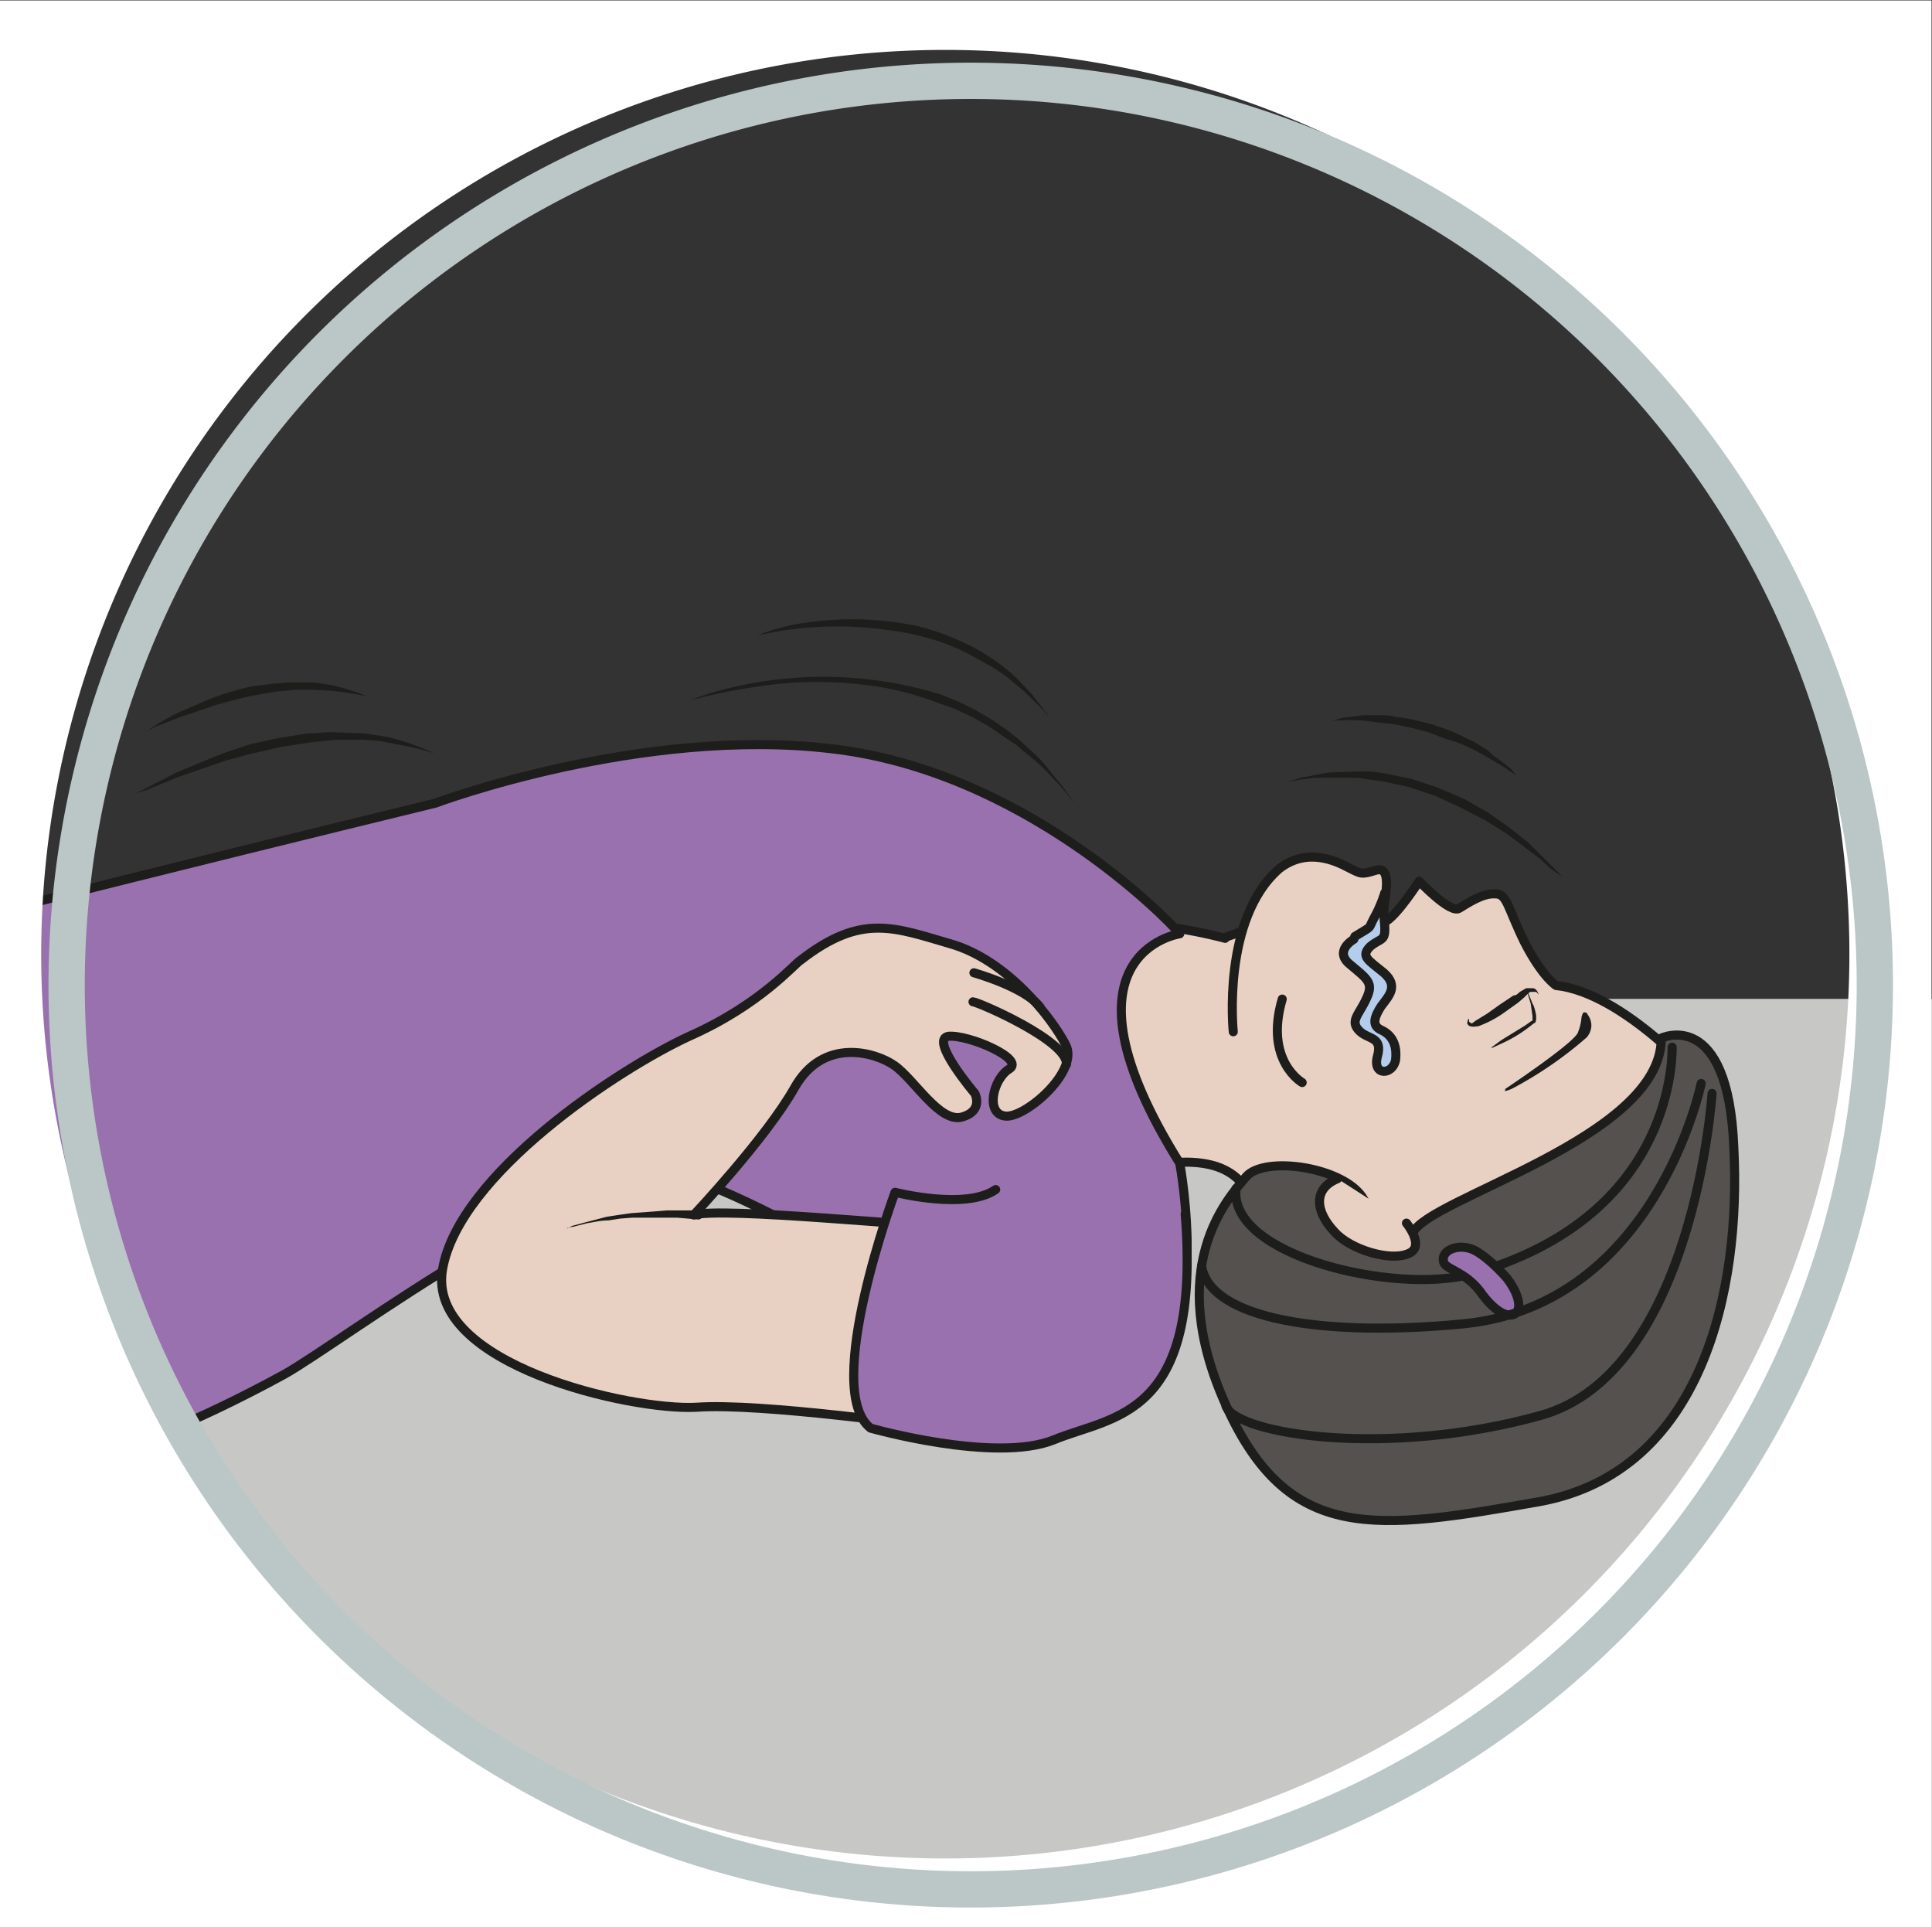
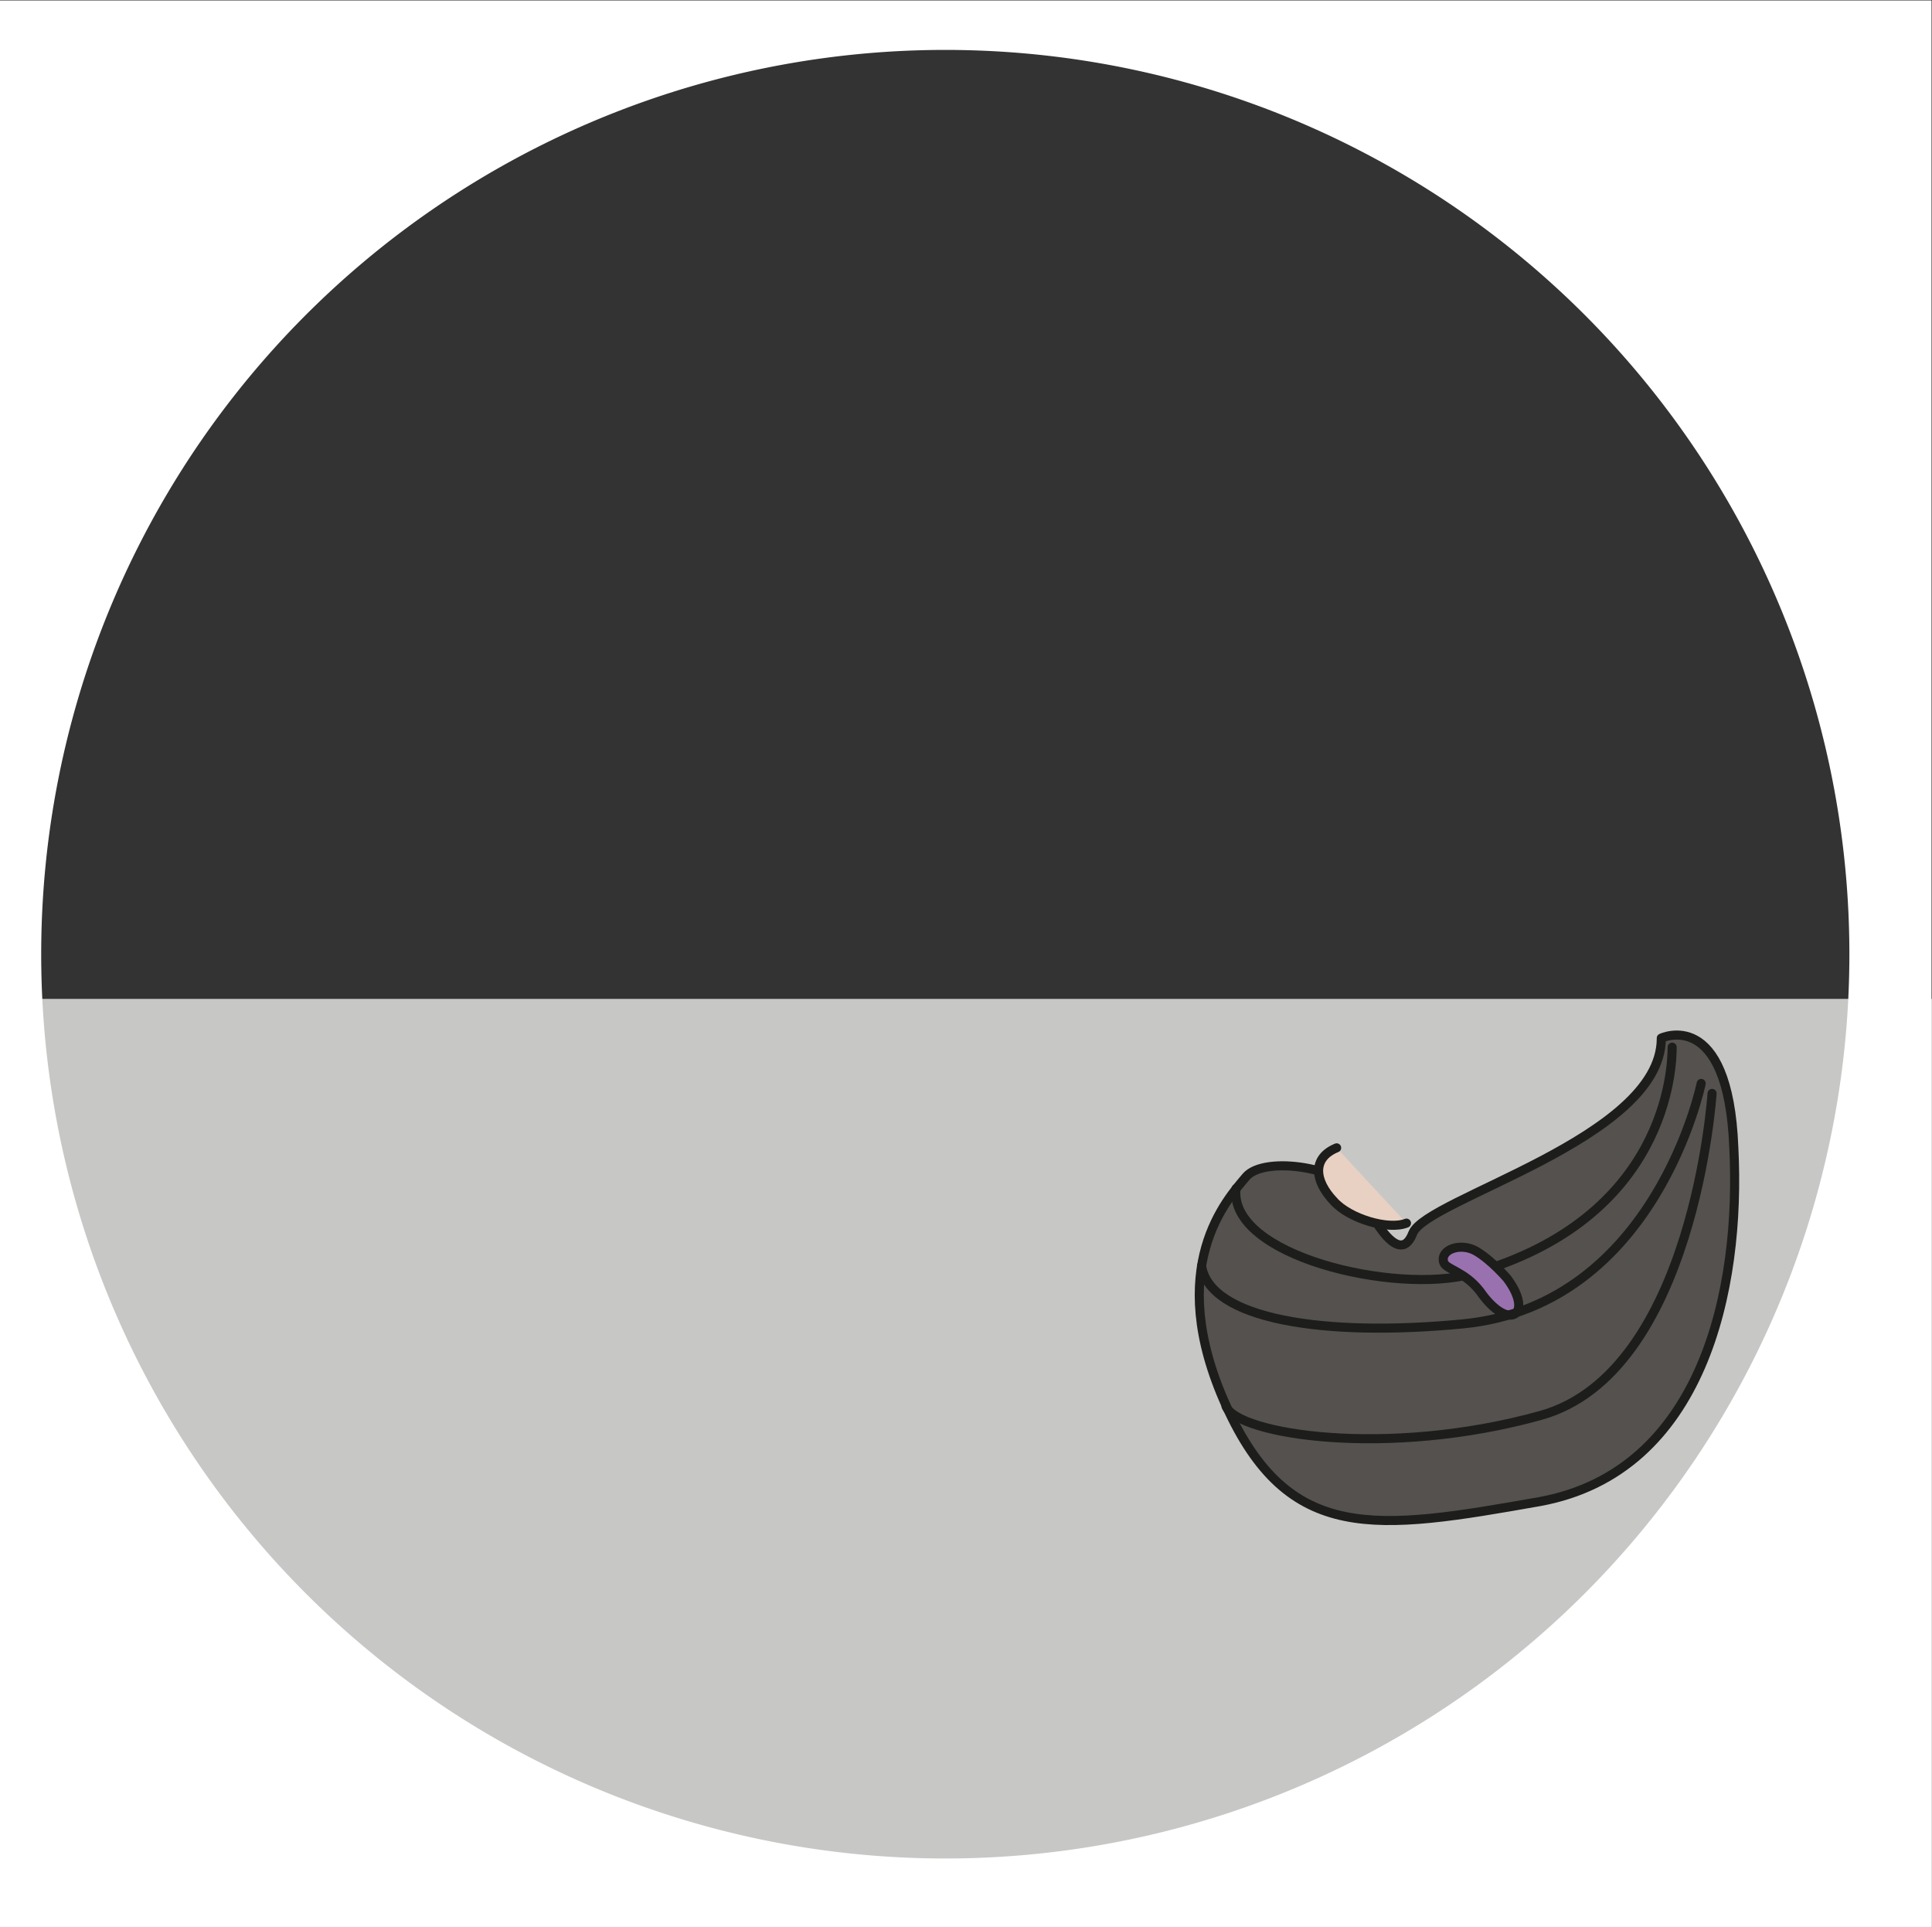
<svg xmlns="http://www.w3.org/2000/svg" viewBox="0 0 284 283.2">
  <rect x="0" y="0" width="284" height="283.2" fill="#333333" stroke="none" />
  <defs>
    <clipPath id="a">
-       <path d="M0 212.4h213V0H0z" />
-     </clipPath>
+       </clipPath>
    <clipPath id="b">
      <path d="M0 212.4h213V0H0z" />
    </clipPath>
    <clipPath id="c">
      <path d="M0 212.4h213V0H0z" />
    </clipPath>
  </defs>
  <path d="M0 283.2h284V146.8H0z" fill="#c7c7c6" />
  <g clip-path="url(#a)" transform="matrix(1.333 0 0 -1.333 0 283.2)">
    <path d="M135.1 109s-9.4 2.6-15.2 1.2c0 0-7 2.4-8.6-5.3-.7-4 2.3-14.9 3.5-21.2 1-4.9 17.6 5.3 22.6-2.3 5-7.5 3.8-16.1 15.5-12.8 11.7 3.3 4.3 41-2.3 42.6-6.5 1.5-15.5-2.1-15.5-2.1" fill="#e8d1c2" />
    <path d="M135.1 109s-9.4 2.6-15.2 1.2c0 0-7 2.4-8.6-5.3-.7-4 2.3-14.9 3.5-21.2 1-4.9 17.6 5.3 22.6-2.3 5-7.5 3.8-16.1 15.5-12.8 11.7 3.3 4.3 41-2.3 42.6-6.5 1.5-15.5-2.1-15.5-2.1z" fill="none" stroke="#1d1d1b" stroke-linecap="round" stroke-linejoin="round" stroke-miterlimit="10" />
    <path d="M143.6 93.1s-4.2 2.4-2.2 9.2M136 98.7s-1.3 12.5 5.1 18c3 2.3 6.1.9 7.6.1 1.4-.7 1.4-.8 3-.3 2.6.8 0-6.2 1-5.7 1.3.6 3.8 4.5 3.8 4.5s3.4-3.6 4.4-3c1 .6 2.6 1.7 4 1.6 1.3 0 1.3-1.4 3.2-5.3 2-3.9 3.5-4.8 3.5-4.8 7.5-.8 16.1-10.7 16.1-10.7s.9-9-9.7-22.2-28.6-5.3-35.5.2" fill="#e8d1c2" stroke="#1d1d1b" stroke-linecap="round" stroke-linejoin="round" stroke-miterlimit="10" />
    <path d="M149.3 108.9s-2.3-1.3-.4-2.8c1.9-1.6 2.6-2 1.8-3.7-.8-1.8-1.9-2.5-.8-3.6 1-1 2.6-.6 2-2.8-.6-2.2 1.7-2.1 2-.4.2 1.8-.5 2.8-1.6 3.3s-.7 1.5 0 2.6c.8 1.1 2 2.2.3 3.7-1.7 1.4-2.6 1.8-1.5 2.9 1.2 1 1.7.5 1.6 2.3-.2 1.9 0 3.6 0 3.6s-.4-1.4-1.2-2.8c-.7-1.3 0-.7-2.1-2" fill="#b4cded" stroke="#1d1d1b" stroke-linecap="round" stroke-linejoin="round" stroke-miterlimit="10" />
    <path d="M175 100.7s1.1-1.2 0-2.6a43 43 0 00-8.3-5.7c-1-.4-.7-.2-.7 0 0 0 7.5 5 8 6.2.5 1.3.3 1.6.5 2 .1.4.4.2.6.1" fill="#1d1d1b" fill-rule="evenodd" />
    <path d="M169.7 102.8l-.3.3h-.4-.2l-.2-.1-.5-.5-.7-.6-1.4-1a12 12 0 00-3-1.6c-.3 0-.5-.1-.8 0-.2 0-.4.2-.4.4l.1.4h.1v-.3l.3-.2.4.3 1.3.8 1.4 1 1.5 1c.3 0 .5.2.7.4l.7.4h.7c.3 0 .4-.2.5-.3l.2-.4" fill="#1d1d1b" />
    <path d="M164.5 97l1.1.8 2.6 1.6.7.5h.1v.5l-.2 1.4-.3 1v.4l.1-.4.4-1c.2-.3.3-.8.4-1.3v-.5l-.1-.3-.2-.1a15.1 15.1 0 00-3.3-2.1l-1.3-.6" fill="#1d1d1b" />
    <path d="M48 123.9s22.7 8.5 43.7 6c21-2.4 36.9-18.6 38.4-20.4 0 0-14.5-2.1 0-25.3 0 0 3.8-20.3-5-22.6C116.6 59.4 87 79.3 76 82.5c-11 3-38.2-18-44.7-21.6-39.6-21.6-50.6-7-50.6-7s-4 4.1-9.3 20c-2.6 7.7 8.2 31.7 9.3 32.8S48 123.9 48 123.9" fill="#9971af" />
-     <path d="M48 123.9s22.7 8.5 43.7 6c21-2.4 36.9-18.6 38.4-20.4 0 0-14.5-2.1 0-25.3 0 0 3.8-20.3-5-22.6C116.6 59.4 87 79.3 76 82.5c-11 3-38.2-18-44.7-21.6-39.6-21.6-50.6-7-50.6-7s-4 4.1-9.3 20c-2.6 7.7 8.2 31.7 9.3 32.8S48 123.9 48 123.9z" fill="none" stroke="#1d1d1b" stroke-linecap="round" stroke-linejoin="round" stroke-miterlimit="10" />
    <path d="M88.3 106.6c-.7-.4-4.4-4.9-12.3-8.4-7.8-3.6-25.4-15.2-27.2-25.7C47 62 69.6 56.9 76.8 57.3c7 .5 25-2 29.8-2.7 5-.6 2.2 22.6-1.5 22.6s-25.5 2.2-28.6 1.3c0 0 8 8.5 11.1 14 3.2 5.7 9 3.9 11 2.5 2.2-1.5 5-6.4 7.5-5.7 2.4.7 1.4 2.6 1.4 2.6s-5.1 6-2.9 6.3c2.2.2 8.5-2.5 6.7-3.6-1.8-1.1-2.7-5-.4-5.2 2.2-.2 8.2 5 6.6 7.9-1.5 2.9-6.4 9.3-12.7 11.1-6.2 1.8-9.8 3.4-16.5-1.8" fill="#e8d1c2" />
    <path d="M88.3 106.6c-.7-.4-4.4-4.9-12.3-8.4-7.8-3.6-25.4-15.2-27.2-25.7C47 62 69.6 56.9 76.8 57.3c7 .5 25-2 29.8-2.7 5-.6 2.2 22.6-1.5 22.6s-25.5 2.2-28.6 1.3c0 0 8 8.5 11.1 14 3.2 5.7 9 3.9 11 2.5 2.2-1.5 5-6.4 7.5-5.7 2.4.7 1.4 2.6 1.4 2.6s-5.1 6-2.9 6.3c2.2.2 8.5-2.5 6.7-3.6-1.8-1.1-2.7-5-.4-5.2 2.2-.2 8.2 5 6.6 7.9-1.5 2.9-6.4 9.3-12.7 11.1-6.2 1.8-9.8 3.4-16.5-1.8z" fill="none" stroke="#1d1d1b" stroke-linecap="round" stroke-linejoin="round" stroke-miterlimit="10" />
    <path d="M130.7 78.6c1.8-22.6-8-22.2-14.5-24.9C109.7 51.1 96 55 96 55c-5.4 4.2 2.7 26 2.7 26s7.8-2 11.1.3" fill="#9971af" stroke="#1d1d1b" stroke-linecap="round" stroke-linejoin="round" stroke-miterlimit="10" />
    <path d="M76 135.2l1.9.7a44 44 0 0025.8 0l2-.8 2-1 1.7-1 1.6-1.1 1.5-1.2 1.3-1.2c.8-.7 1.5-1.5 2-2.2l1.5-1.8 1.2-1.7-1.3 1.6-1.6 1.7-1 1-1.2 1-1.3 1.1-1.5 1-1.6 1.1-1.8 1-1.9.9-2 .7a32.9 32.9 0 01-8.4 2 43 43 0 01-11.7-.3 57.5 57.5 0 01-7.2-1.5M83.5 142.4l1.4.5c1 .3 2.3.7 4 .9a35 35 0 0012.4-.4 28.4 28.4 0 006.2-2.4 23.8 23.8 0 003.7-2.5l1-.9 1.6-1.7 1-1.3 1-1.3-1 1.1-1.3 1.3a44 44 0 01-2.7 2.3l-1.2.8-2.5 1.4-1.4.7-1.5.6a27.6 27.6 0 01-6.4 1.5 39.3 39.3 0 01-12.8-.3l-1.5-.3M142 126.2l1.4.5 1.6.3c.6.1 1.3.3 2.1.3l2.6.1h1.4l1.5-.2 1.5-.3 1.5-.3 3-1 3-1.3 2.6-1.5 2.4-1.7 2-1.6 1.5-1.5 1.2-1.2 1-1-1.2.8-1.2 1.1-1.7 1.3-2 1.5-2.4 1.5-2.7 1.4-2.8 1.3-3 1-1.4.3-1.4.3-1.5.2-1.3.2H145l-1.6-.2-1.4-.3M147 133l1 .3 2.4.3h1.7c.6 0 1.2 0 1.8-.2.7 0 1.3-.2 2-.3l2-.5 2-.7a15 15 0 001.7-.8l.9-.4.8-.5c.5-.3 1-.6 1.3-1a26.6 26.6 0 002-1.5l.6-.7-.8.5-.9.6-1.2.7-1.4.8a18.8 18.8 0 01-2.5 1.1l-1 .3-1.8.7-1.9.5-1.9.4-1.8.2-1.6.2a22.3 22.3 0 01-3.3 0M14.6 124.9l.4.1 1 .5 3.5 1.8 2.4 1 2.7 1.1 3 1 3.2.7 3.2.5c1.1 0 2.2.2 3.2.1l3-.1 2.6-.4 2.1-.6 1.6-.6 1.4-.6-1.4.4-1.7.4-2.1.4c-.8.2-1.7.2-2.6.3h-2.9l-3-.3-3.2-.5-3.1-.7-1.5-.4-1.5-.4-5.2-1.8-3.7-1.5-1-.3-.4-.1M16.3 131.9s1.3 1 3.4 2l3.7 1.6c1.4.5 3 1 4.5 1.3l2.4.3c.8 0 1.5.2 2.3.1h2.1l2-.3 1.5-.4 1.2-.4 1-.4-1 .2-1.3.2-1.5.2-2 .1h-2l-2.2-.2-2.3-.4a55 55 0 01-2.2-.5l-2.2-.6-2-.7-1.8-.6-2.6-1-1-.5" fill="#1d1d1b" />
    <path d="M107.3 102c.5 0 10.5-4.3 10.3-6.9M107.4 105.2s5.7-1.6 7.3-3.8" fill="#e8d1c2" stroke="#1d1d1b" stroke-linecap="round" stroke-linejoin="round" stroke-miterlimit="10" />
    <path d="M62.5 77l.6.3 1.5.4 2.3.6 1.3.2 1.4.2 1.4.1 1.3.1 1.2.1H77a.5.5 0 000-1l-2.3.2h-5l-1.3-.1-1.3-.2c-.9 0-1.6-.2-2.3-.3l-1.6-.4-.6-.1" fill="#1d1d1b" />
  </g>
  <g clip-path="url(#b)" transform="matrix(1.333 0 0 -1.333 0 283.2)">
    <path d="M183.2 98s7.4 3.5 8-12.1c.8-15.6-3.4-35.7-21.4-39-18.1-3.2-27.7-4.7-34.6 10.6s.2 22.8 2.2 25.2c2 2.4 11 1.1 13-2.5 0 0 3.7-8.1 5.4-3.7 1.5 3.8 27.3 10.4 27.4 21.4" fill="#54514e" />
    <path d="M183.2 98s7.4 3.5 8-12.1c.8-15.6-3.4-35.7-21.4-39-18.1-3.2-27.7-4.7-34.6 10.6s.2 22.8 2.2 25.2c2 2.4 11 1.1 13-2.5 0 0 3.7-8.1 5.4-3.7 1.5 3.8 27.3 10.4 27.4 21.4z" fill="none" stroke="#1d1d1b" stroke-linejoin="round" stroke-miterlimit="10" />
    <path d="M184.4 97c0-2.2-.5-18.9-22.1-25-8.5-2.3-26.8 2-26 9.4" fill="none" stroke="#1d1d1b" stroke-linecap="round" stroke-linejoin="round" stroke-miterlimit="10" />
    <path d="M166.2 71.5s-1.7 2-3.4 3-4 .2-3.6-1.2c.2-.8 2.3-1 4-3.2 3.2-4.6 6-2.6 3 1.4" fill="#9971af" />
    <path d="M166.2 71.5s-1.7 2-3.4 3-4 .2-3.6-1.2c.2-.8 2.3-1 4-3.2 3.2-4.6 6-2.6 3 1.4z" fill="none" stroke="#1d1d1b" stroke-linecap="round" stroke-linejoin="round" stroke-miterlimit="10" />
    <path d="M187.6 93s-5-24.4-26.2-26.5c-15.4-1.5-28 .5-28.9 6.4" fill="none" stroke="#1d1d1b" stroke-linecap="round" stroke-linejoin="round" stroke-miterlimit="10" />
    <path d="M188.8 91.9s-2-30.8-18.9-35.5-33.4-2.1-34.7 1" fill="none" stroke="#1d1d1b" stroke-linecap="round" stroke-linejoin="round" stroke-miterlimit="10" />
-     <path d="M155.1 77.6s2.2-2.7.1-3.4c-2-.8-6.3.5-8 2.4-2.2 2.3-2.4 4.8.3 5.9" fill="#e8d1c2" stroke="#1d1d1b" stroke-linecap="round" stroke-linejoin="round" stroke-miterlimit="10" />
+     <path d="M155.1 77.6c-2-.8-6.3.5-8 2.4-2.2 2.3-2.4 4.8.3 5.9" fill="#e8d1c2" stroke="#1d1d1b" stroke-linecap="round" stroke-linejoin="round" stroke-miterlimit="10" />
  </g>
  <g clip-path="url(#c)" transform="matrix(1.333 0 0 -1.333 0 283.2)">
    <path d="M107.4 7.6a99.7 99.7 0 100 199.3 99.7 99.7 0 000-199.3m-150-96H291v340.3H-42.6z" fill="#fff" />
-     <path d="M206.7 107a99.7 99.7 0 10-199.3 0 99.7 99.7 0 00199.3 0z" fill="none" stroke="#bac7c6" stroke-miterlimit="10" stroke-width="4" />
  </g>
</svg>